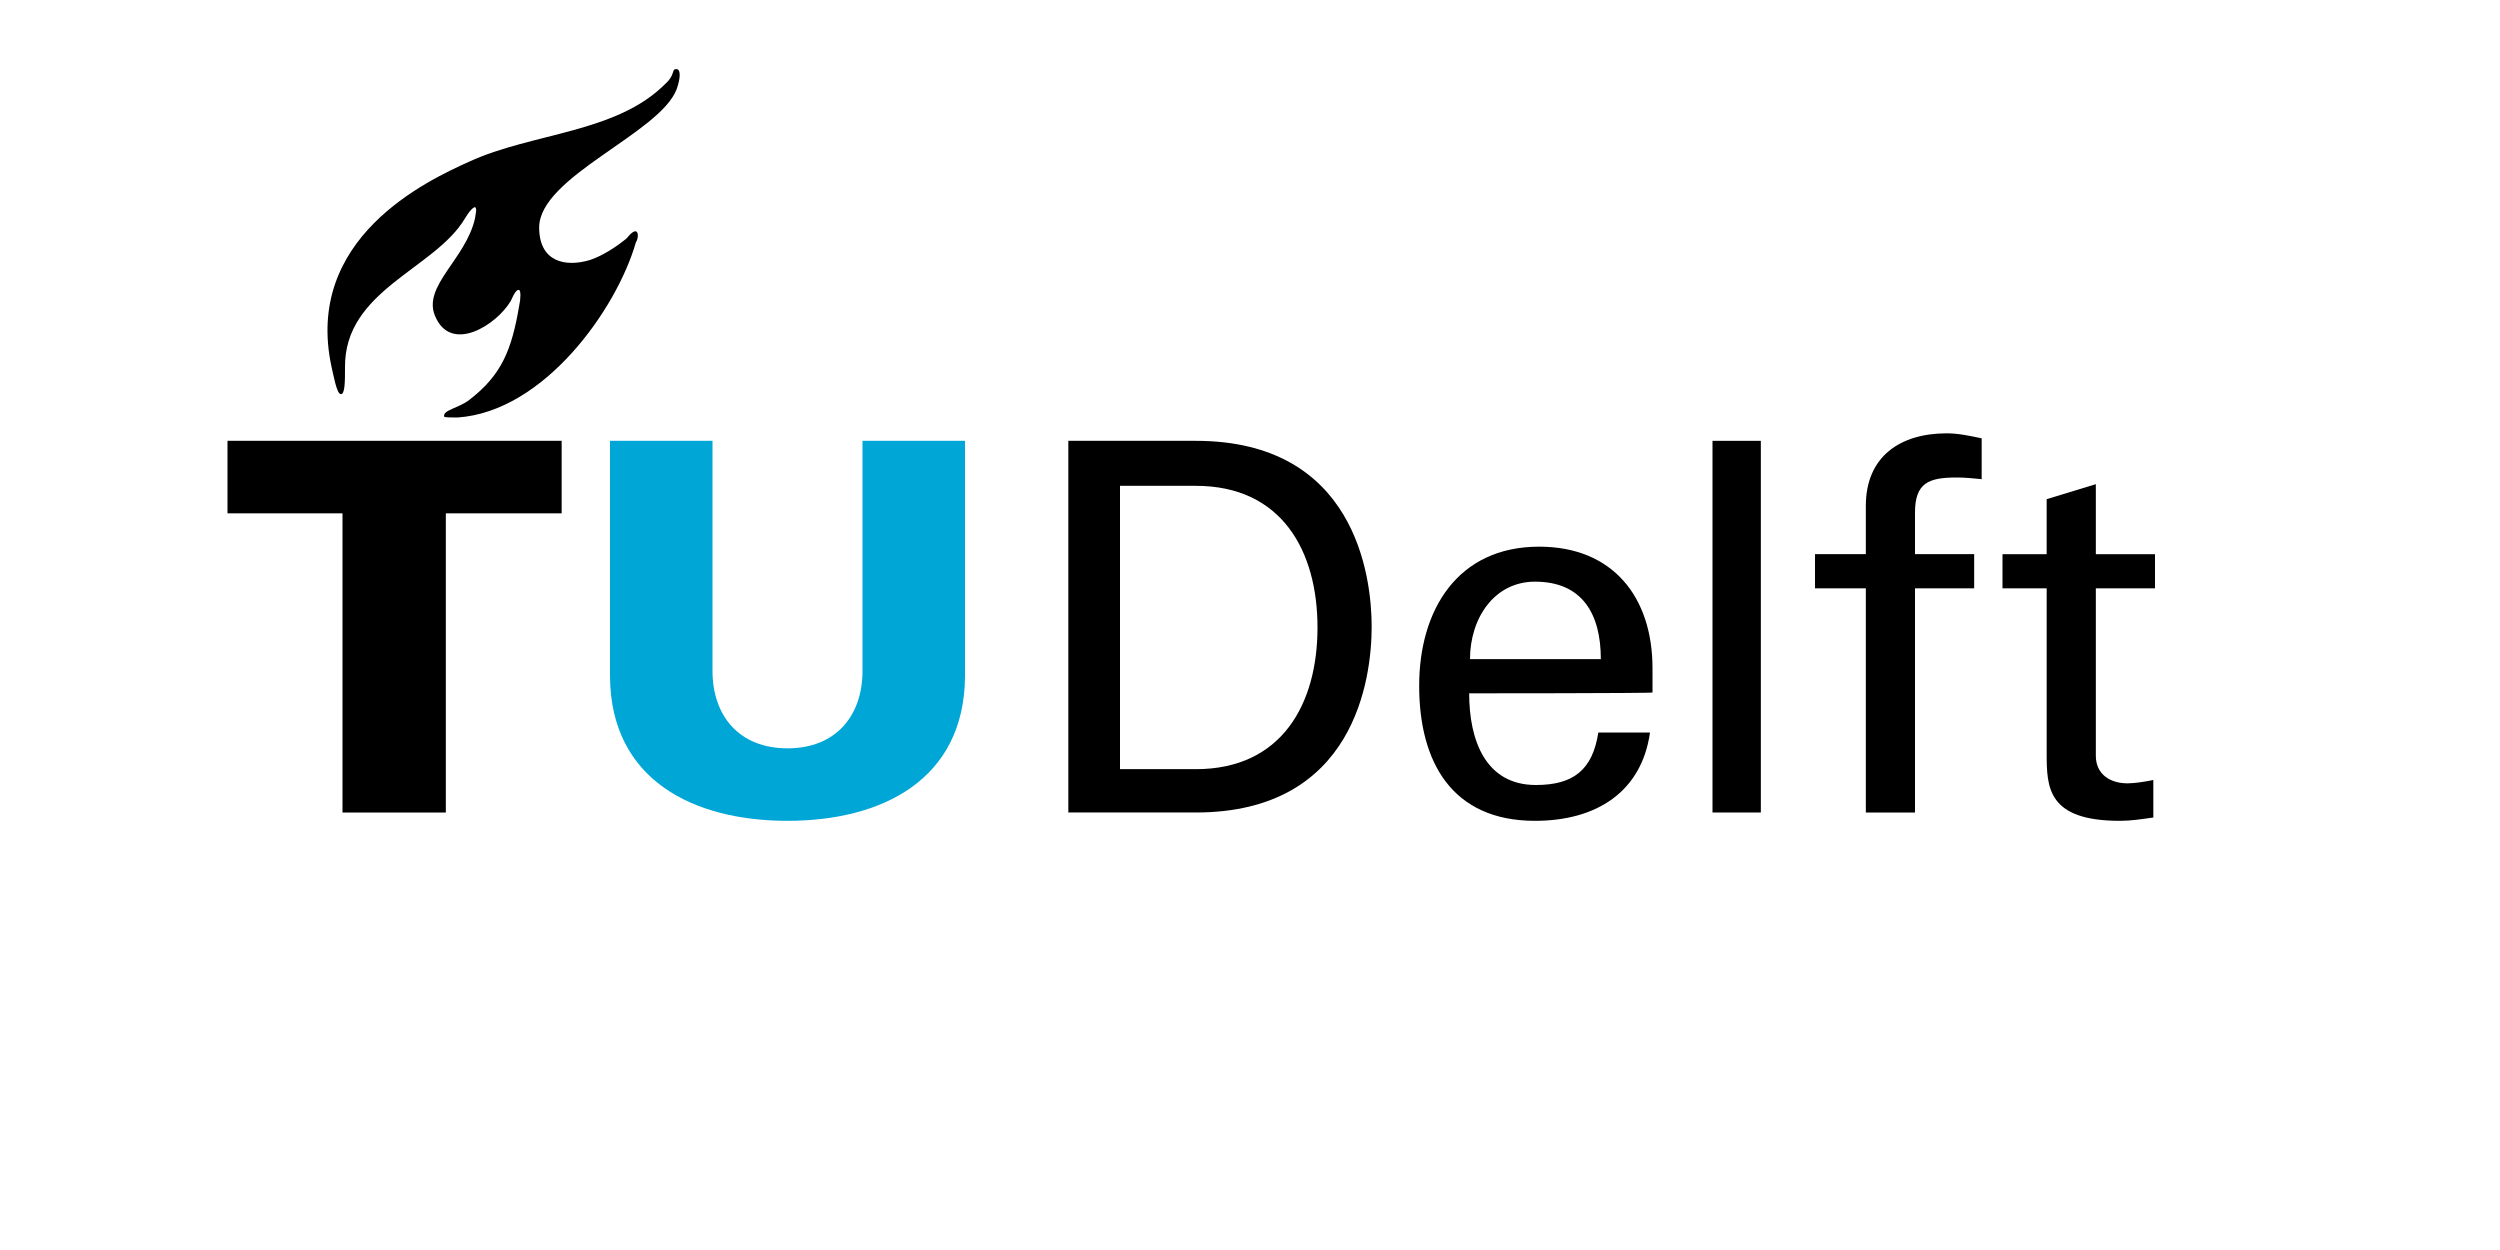
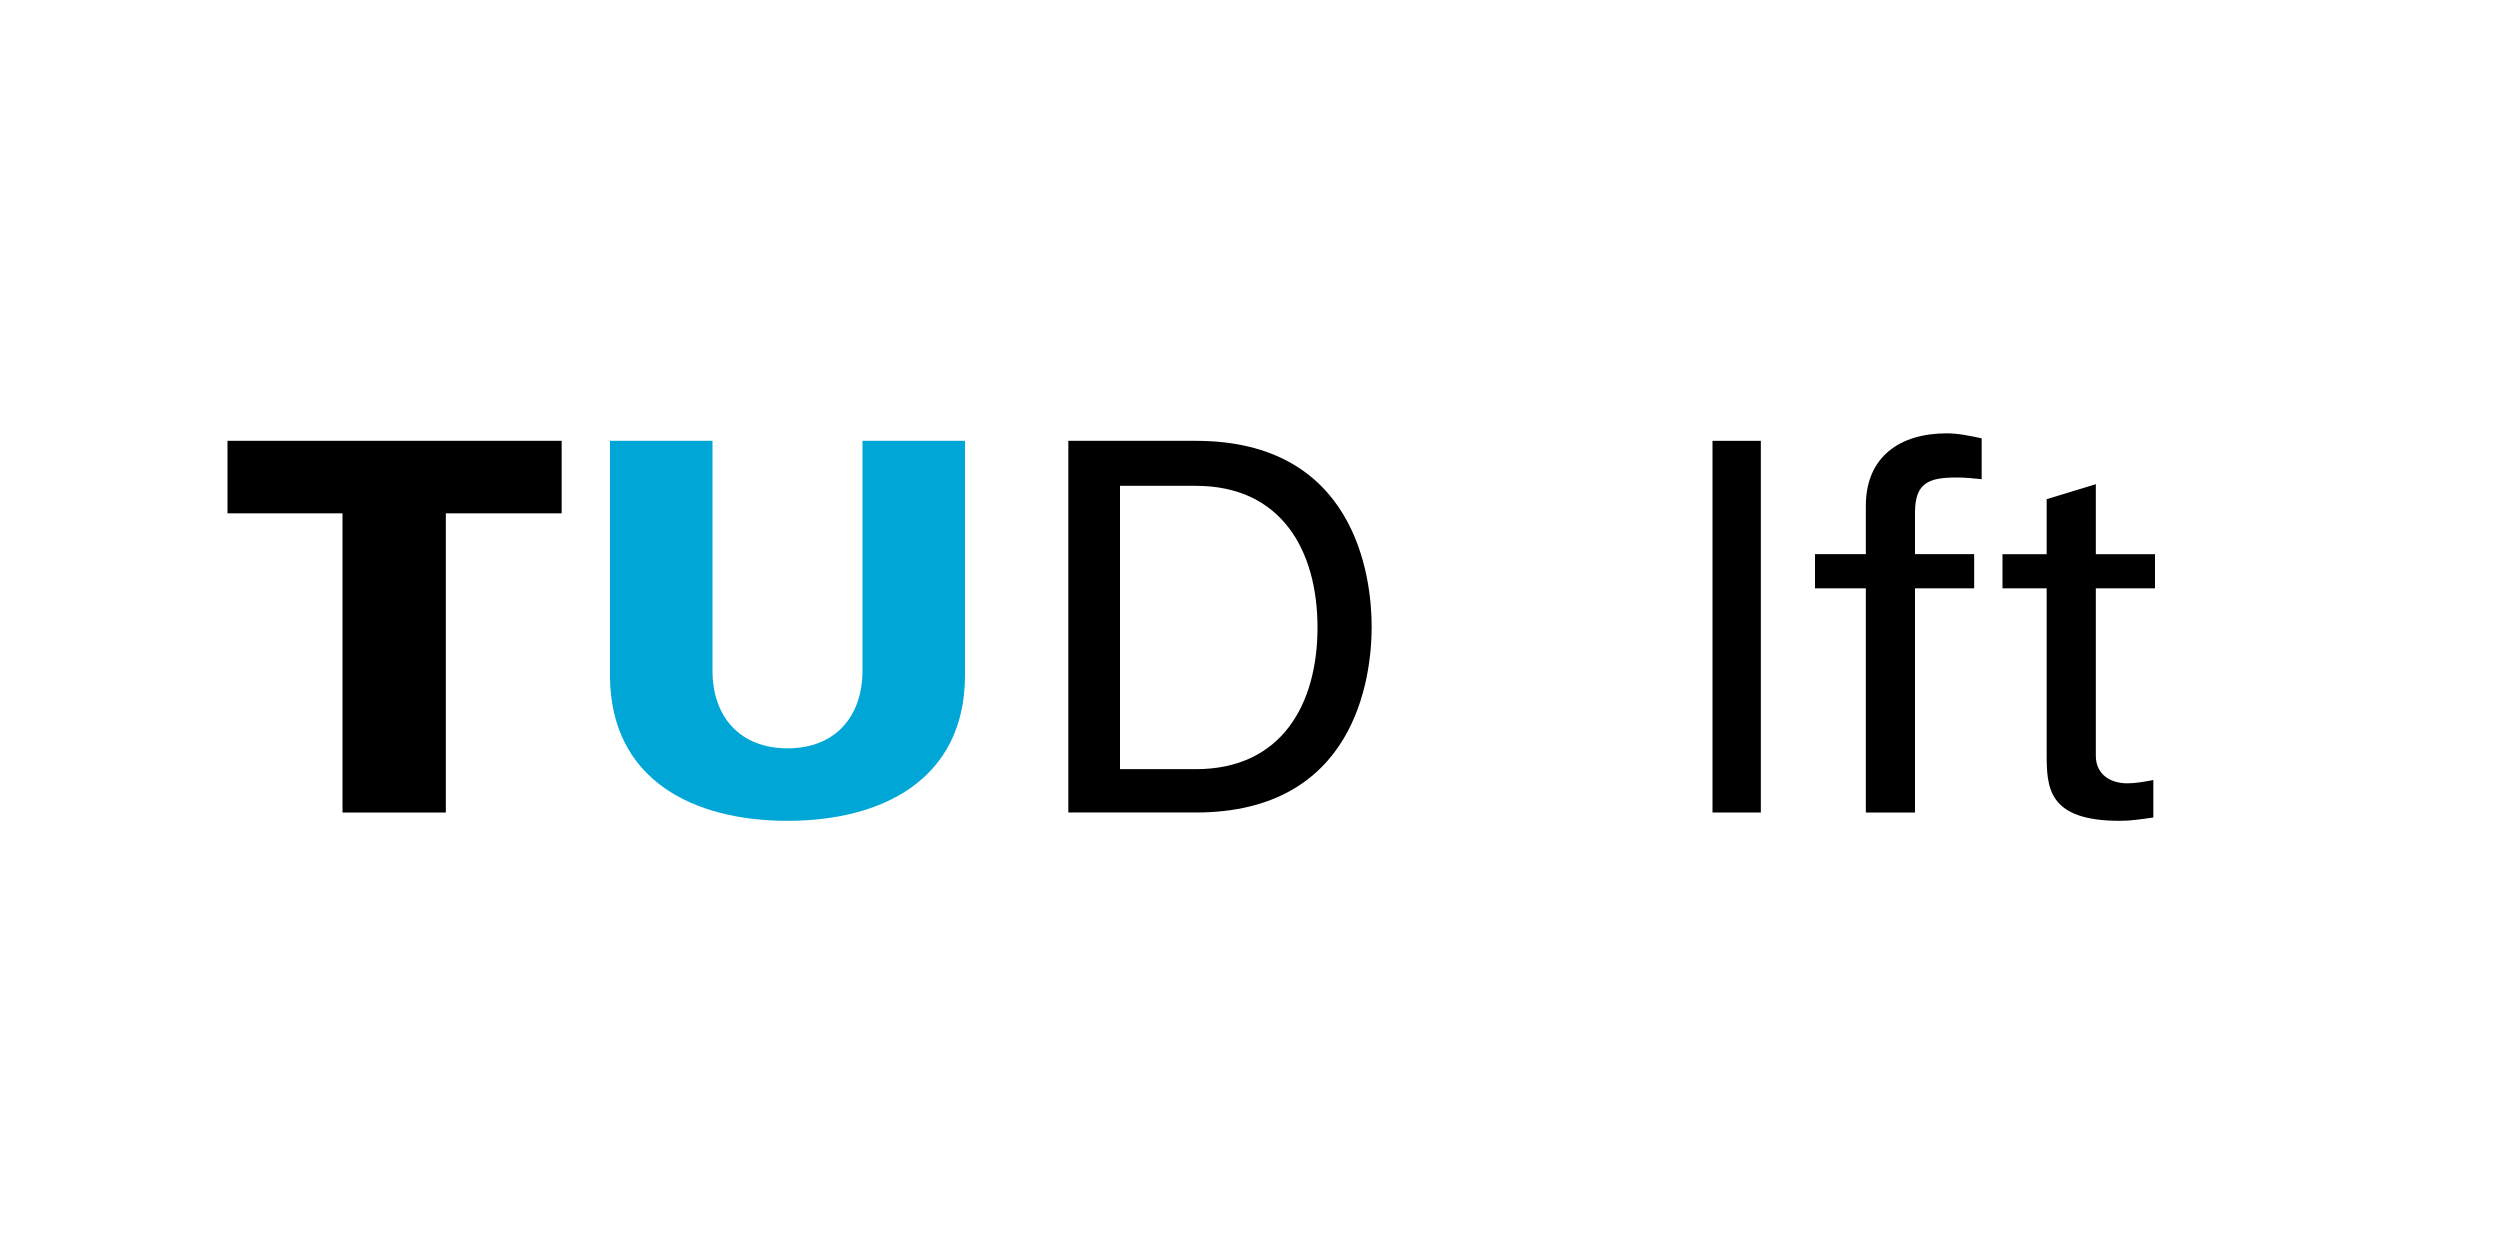
<svg xmlns="http://www.w3.org/2000/svg" version="1.2" viewBox="0 0 300 150" width="300" height="150">
  <title>Layer</title>
  <style>
		.s0 { fill: none } 
		.s1 { fill: #00a6d6 } 
		.s2 { fill: #000000 } 
	</style>
  <g id="Layer">
    <path id="Layer" class="s0" d="m5-14h290v178.4h-290z" />
    <path id="Layer" class="s1" d="m94.5 89.8c5.8 0 9-3.9 9-9.3v-27.6h12.3v28.3c-0.1 12.4-10 17.3-21.3 17.3-11.3 0-21.2-4.9-21.3-17.3v-28.3h12.3v27.6c0 5.4 3.2 9.3 9 9.3z" />
    <path id="Layer" class="s2" d="m41.1 97.5h12.4v-35.9h13.9v-8.7h-40.1v8.7h13.8z" />
-     <path id="Layer" class="s2" d="m70.8 31.2c-3 0.9-6.1 0.2-6.1-3.9 0-6.1 14.5-11.3 16.5-16.6 0.5-1.4 0.5-2.5-0.1-2.4-0.5 0-0.1 0.7-1.2 1.7-5.9 6-16 5.9-23.6 9.4-5.1 2.3-19.9 9.2-16.5 24.7 0.2 0.8 0.6 3.2 1.1 3.2 0.5 0 0.5-1.5 0.5-3.2-0.1-9.3 10.8-11.8 14.4-17.9 0.4-0.7 1.2-1.7 1.3-1.2 0.1 0.2 0 0.5-0.1 1.2-1.1 4.9-6.3 8.1-4.8 11.7 1.9 4.6 7.4 1.1 9.1-1.8 0.4-0.9 0.7-1.4 1-1.3 0.2 0.1 0.2 1 0 1.9-0.9 5.3-2.1 8.3-6 11.3-1.3 1-3.2 1.2-3 2 0.1 0.1 0.9 0.1 1.6 0.1 10.4-0.7 19.1-13 21.4-21 0.3-0.5 0.3-1.1 0.1-1.3-0.3-0.2-0.8 0.3-1.2 0.8-1.2 1-2.9 2.1-4.4 2.6z" />
-     <path id="Layer" fill-rule="evenodd" class="s2" d="m176.3 83.2c0 5.7 2 11 8 11 4.5 0 6.8-1.8 7.5-6.3h6.2c-1 7.1-6.4 10.6-13.8 10.6-10 0-13.9-7.1-13.9-16.2 0-9.1 4.6-16.7 14.4-16.7 8.8 0 13.6 6 13.6 14.6v2.9c0 0.1-22 0.1-22 0.1zm15.8-4.1c0-5.4-2.2-9.3-7.9-9.3-4.9 0-7.8 4.4-7.8 9.3z" />
    <path id="Layer" class="s2" d="m205.5 52.9h5.8v44.6h-5.8z" />
    <path id="Layer" class="s2" d="m229.8 97.5v-26.9h7.1v-4.1h-7.1v-5c0-3.6 1.7-4.2 5-4.2 1 0 2 0.1 3 0.2v-4.9c-1.4-0.3-2.8-0.6-4.2-0.6-5.6 0-9.7 2.8-9.7 8.7v5.8h-6.1v4.1h6.1v26.9z" />
    <path id="Layer" class="s2" d="m240.3 66.5v4.1h5.3v19.8c0 4.1 0.1 8.1 8.8 8.1 1.3 0 2.6-0.2 4-0.4v-4.5c-1 0.2-2.2 0.4-3.1 0.4-2.1 0-3.8-1.1-3.8-3.3v-20.1h7.1v-4.1h-7.1v-8.4l-5.9 1.8v6.6z" />
    <path id="Layer" fill-rule="evenodd" class="s2" d="m128.2 52.9h15.3c19.1 0 21.1 16.2 21.1 22.3 0 6.2-2 22.3-21.1 22.3h-15.3zm6.2 39.4h9.1c10.3 0 14.6-7.8 14.6-17 0-9.2-4.3-17-14.6-17h-9.1z" />
  </g>
</svg>